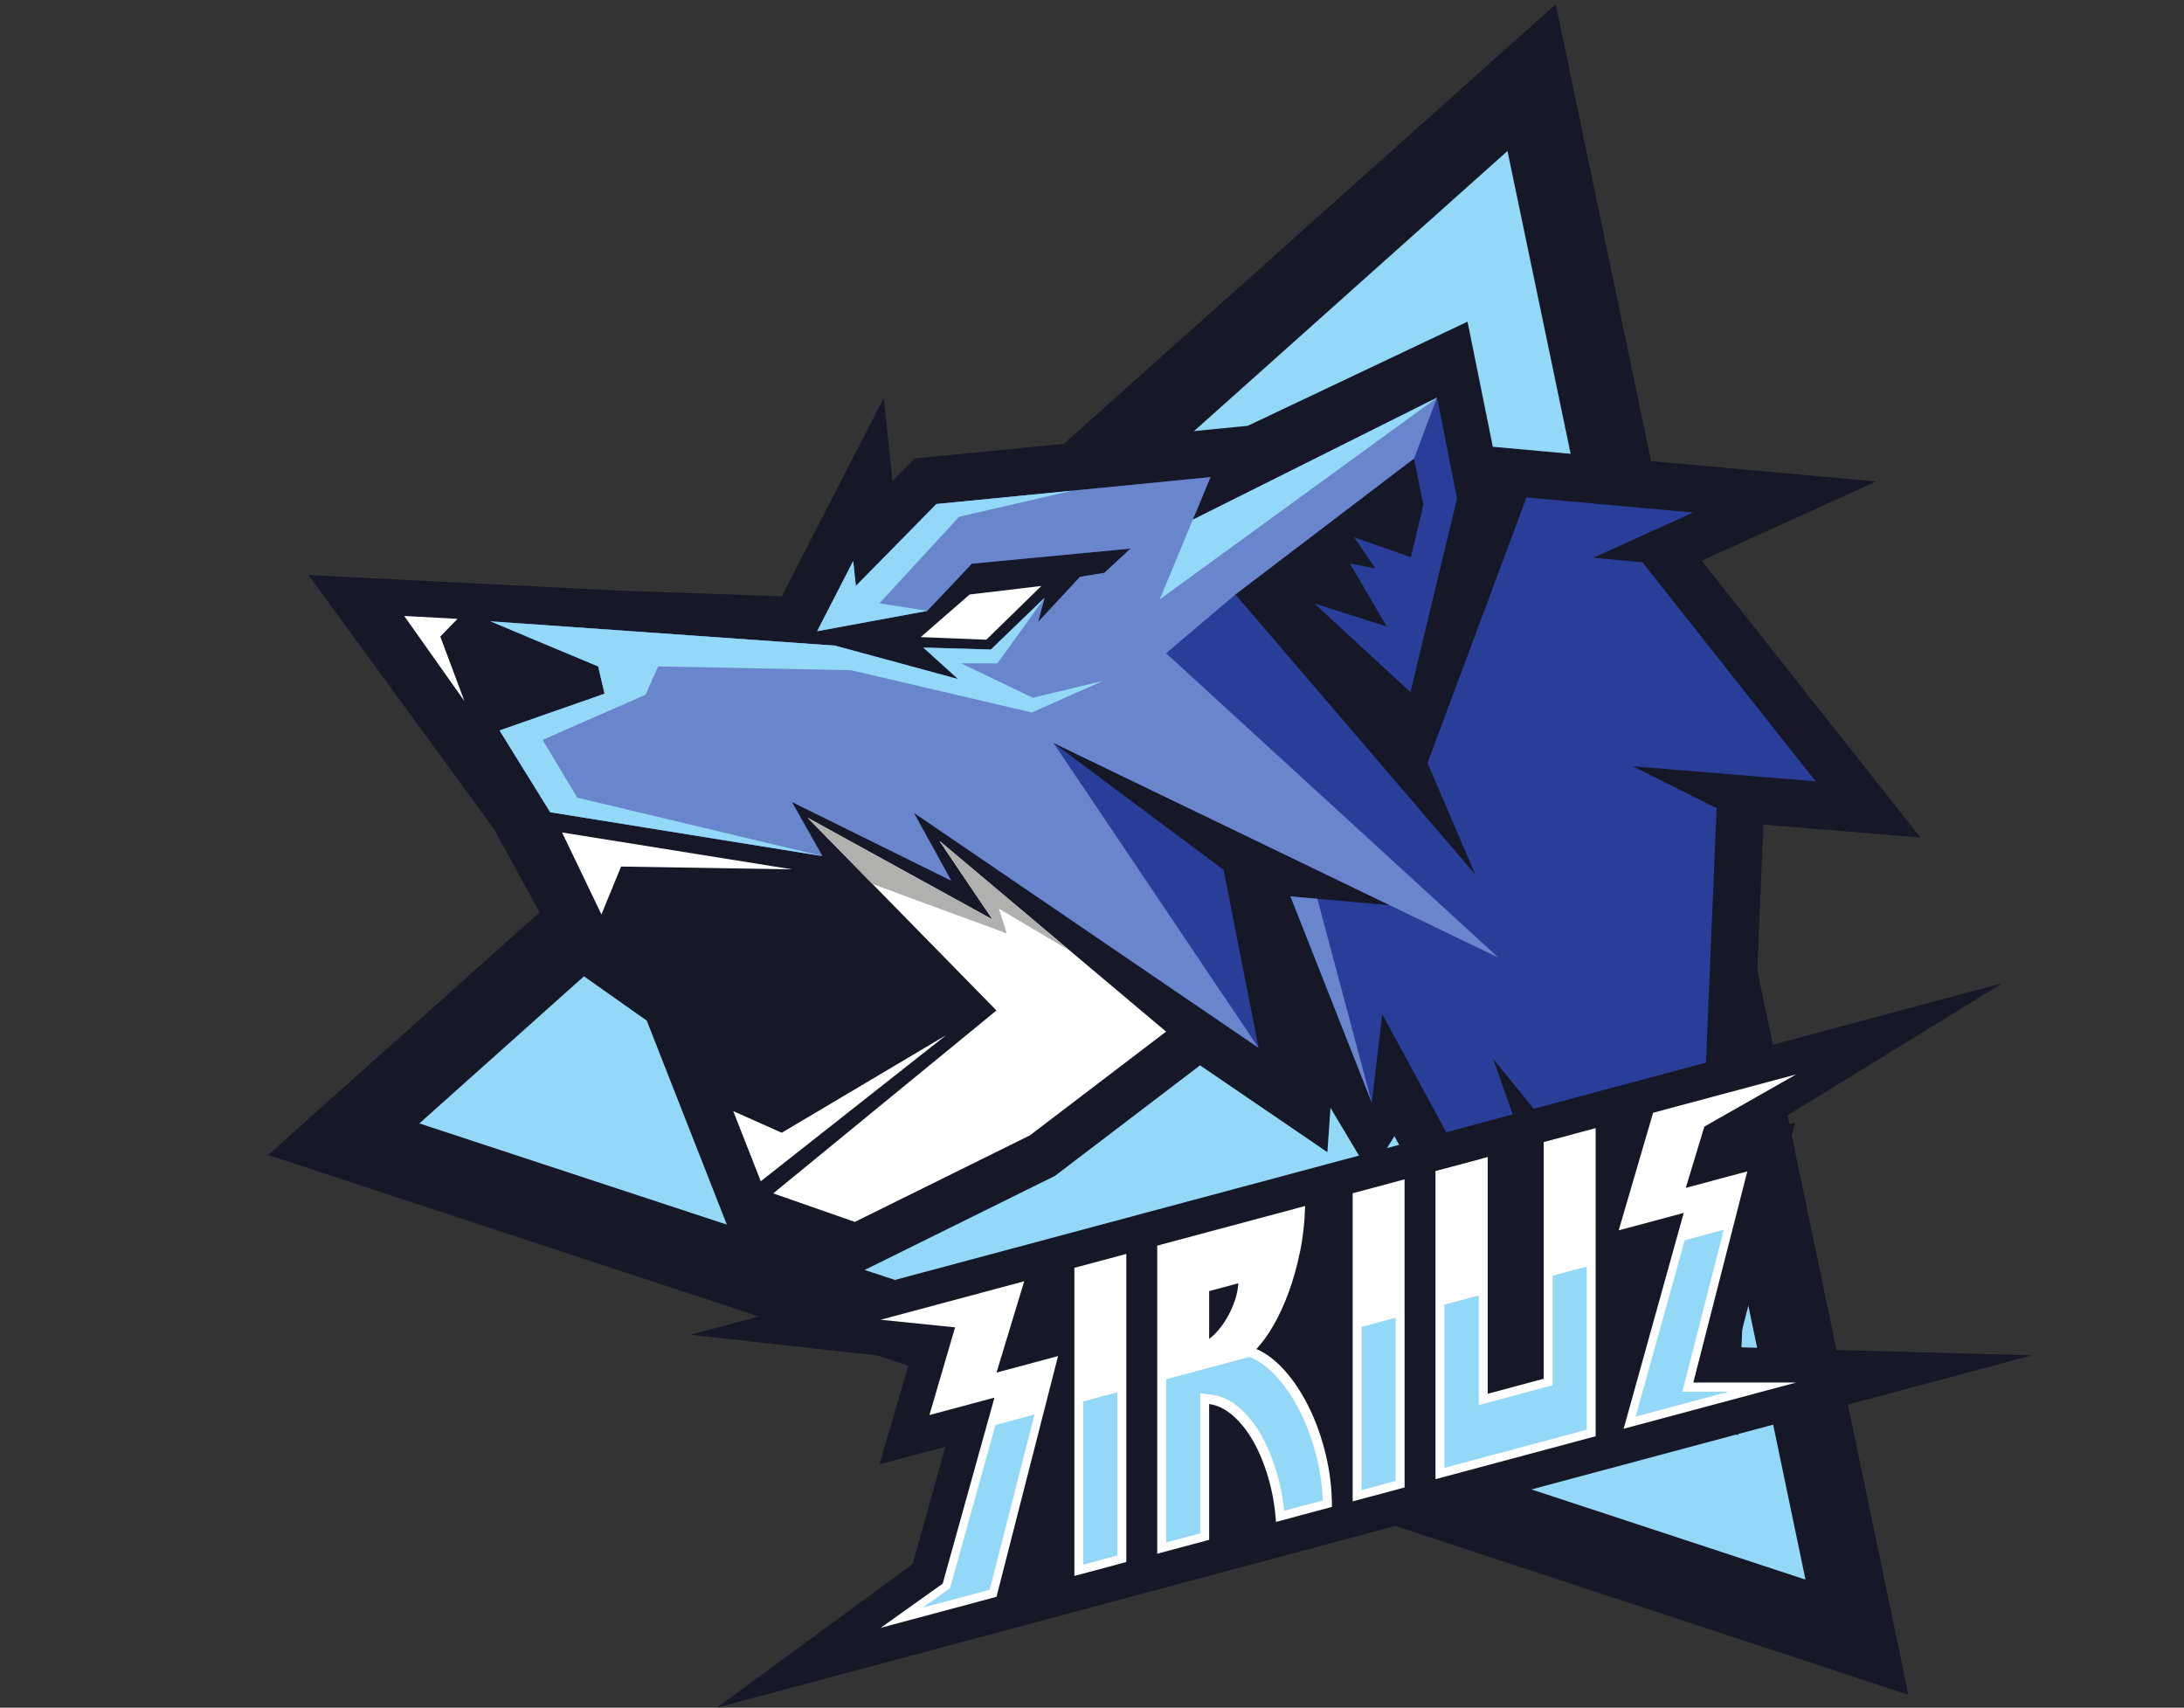
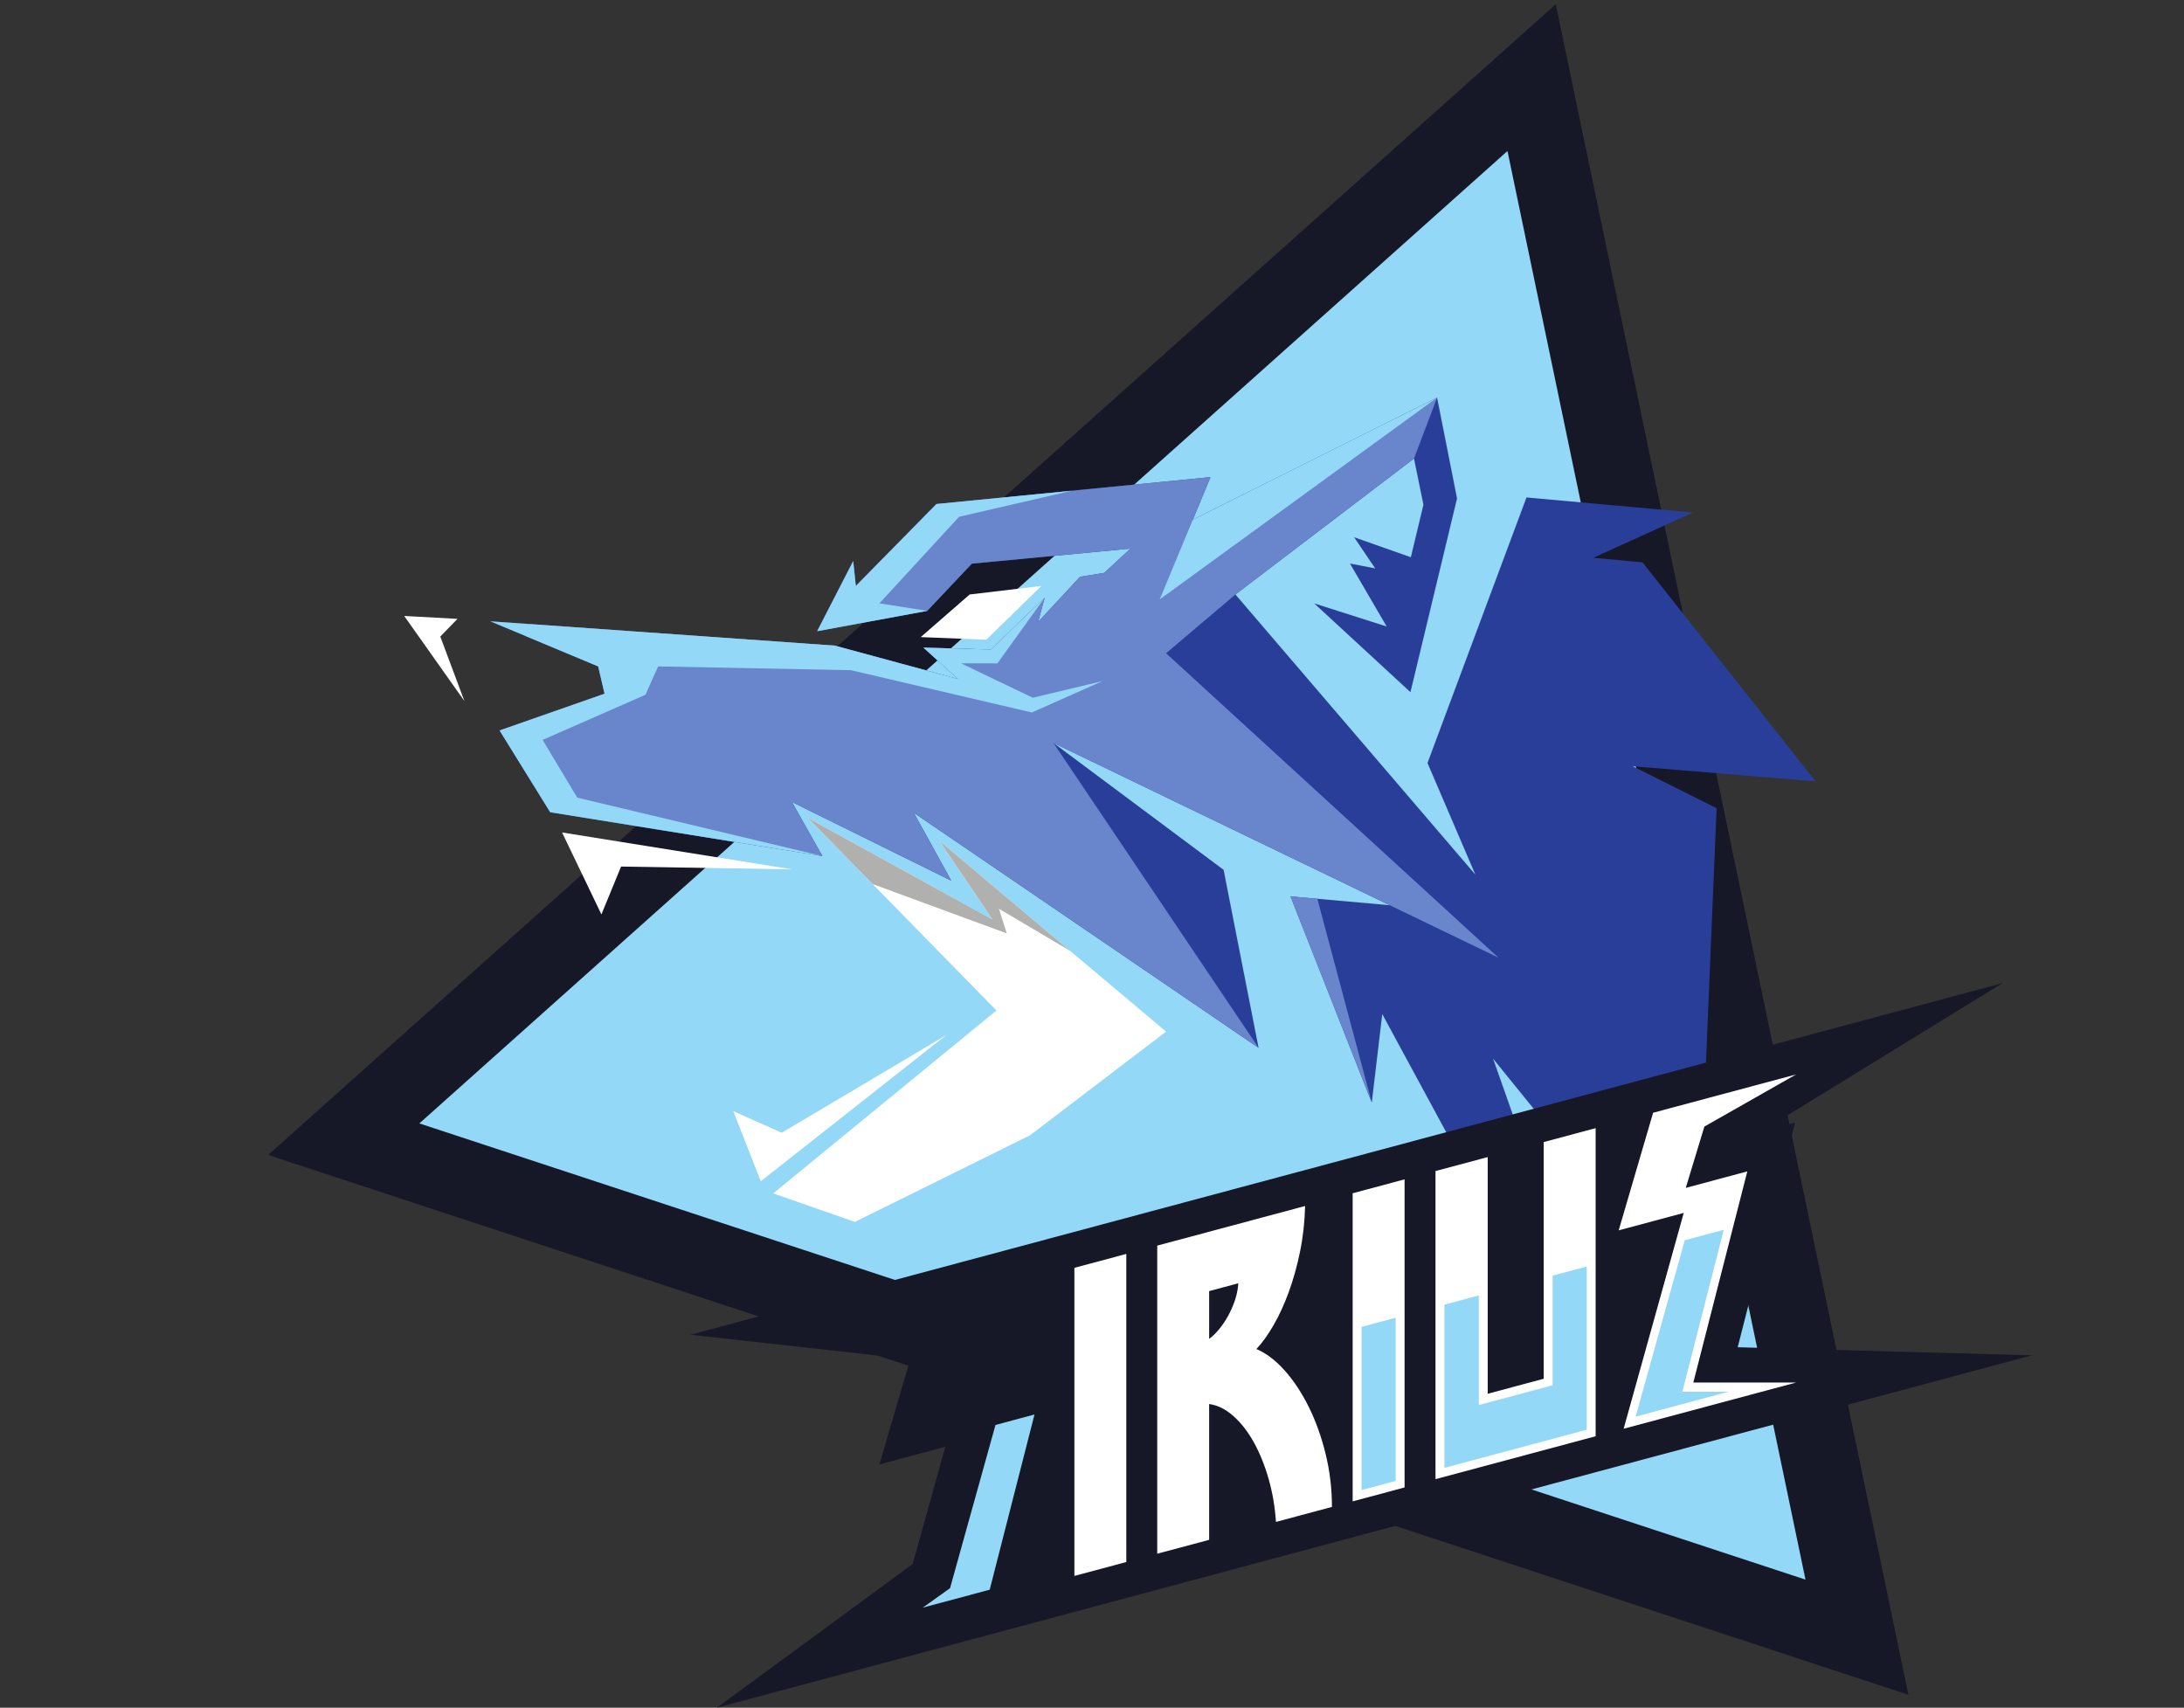
<svg xmlns="http://www.w3.org/2000/svg" xmlns:ns1="http://sodipodi.sourceforge.net/DTD/sodipodi-0.dtd" xmlns:ns2="http://www.inkscape.org/namespaces/inkscape" version="1.1" id="svg1" width="1778.667" height="1390.667" viewBox="0 0 1778.667 1390.667" ns1:docname="SIRIUS Revisi.eps">
  <rect x="0" y="0" width="1778.667" height="1390.667" fill="#333333" stroke="none" />
  <defs id="defs1">
    <clipPath clipPathUnits="userSpaceOnUse" id="clipPath12">
      <path d="m 3059.1,5983.58 642.85,225 -39.03,167.15 -661.68,276.43 2110.87,-149.09 754.7,-204.74 -212.76,192.7 413.48,-12.05 329.18,317.14 -40.14,-148.54 256.92,277 148.53,24.08 160.58,148.54 -971.48,-92.34 -272.98,-289.03 -674.42,-124.45 220.79,429.54 16.06,-152.55 493.77,501.81 1678.02,164.59 -108.39,-260.94 1495.85,747.62 206.25,-611.13 -76.28,-718.58 -293.05,-473.69 -409.46,497.78 305.09,-4.01 -104.38,409.46 192.7,-24.08 -144.53,144.51 353.28,-56.2 -8.04,212.77 -163.02,250.3 -1093.49,-832.39 1469.27,-1715.2 -293.04,683.5 533.91,790.84 72.26,834.99 1019.61,-92.33 L 9756.75,7041 10057.8,7012.9 11117.6,5672.09 9997.62,5764.42 10511.5,5507.5 10383,2444.53 9142.55,3974 l 168.6,-477.71 -164.59,-509.83 -682.44,1260.52 -64.23,-541.95 -497.78,1262.53 608.18,-54.19 -2059.38,993.56 1041.73,-776.79 214.1,-1089.9 -2110.9,1439.16 228.82,-415.49 -975.49,481.73 186.67,-331.19 -1666.69,268.39 z" transform="translate(0,2.5000001e-4)" id="path12" />
    </clipPath>
    <clipPath clipPathUnits="userSpaceOnUse" id="clipPath14">
      <path d="m 3059.1,5983.58 642.85,225 -39.03,167.15 -661.68,276.43 2110.87,-149.09 754.7,-204.74 -212.76,192.7 413.48,-12.05 329.18,317.14 -40.14,-148.54 256.92,277 148.53,24.08 160.58,148.54 -971.48,-92.34 -272.98,-289.03 -674.42,-124.45 220.79,429.54 16.06,-152.55 493.77,501.81 1678.02,164.59 -108.39,-260.94 1495.85,747.62 206.25,-611.13 -76.28,-718.58 -293.05,-473.69 -409.46,497.78 305.09,-4.01 -104.38,409.46 192.7,-24.08 -144.53,144.51 353.28,-56.2 -8.04,212.77 -163.02,250.3 -1093.49,-832.39 1469.27,-1715.2 -293.04,683.5 533.91,790.84 72.26,834.99 1019.61,-92.33 L 9756.75,7041 10057.8,7012.9 11117.6,5672.09 9997.62,5764.42 10511.5,5507.5 10383,2444.53 9142.55,3974 l 168.6,-477.71 -164.59,-509.83 -682.44,1260.52 -64.23,-541.95 -497.78,1262.53 608.18,-54.19 -2059.38,993.56 1041.73,-776.79 214.1,-1089.9 -2110.9,1439.16 228.82,-415.49 -975.49,481.73 186.67,-331.19 -1666.69,268.39 z" transform="translate(0,2.5000001e-4)" id="path14" />
    </clipPath>
  </defs>
  <ns1:namedview id="namedview1" pagecolor="#ffffff" bordercolor="#000000" borderopacity="0.25" ns2:showpageshadow="2" ns2:pageopacity="0.0" ns2:pagecheckerboard="0" ns2:deskcolor="#d1d1d1">
    <ns2:page x="0" y="0" ns2:label="1" id="page1" width="1778.667" height="1390.667" margin="0" bleed="0" />
  </ns1:namedview>
  <g id="g1" ns2:groupmode="layer" ns2:label="1">
    <g id="group-R5">
      <path id="path2" d="M 11412.3,385.199 9398.11,10039.9 2044.03,3468.24 Z" style="fill:#93d8f6;fill-opacity:1;fill-rule:nonzero;stroke:none" transform="matrix(0.133,0,0,-0.133,0,1390.667)" />
      <path id="path3" d="M 9526.51,10430 1641.95,3384.36 11685.9,79 9526.51,10430 Z M 9230.85,9531.63 11055.7,784.18 2567.79,3577.5 9230.85,9531.63" style="fill:#161727;fill-opacity:1;fill-rule:nonzero;stroke:none" transform="matrix(0.133,0,0,-0.133,0,1390.667)" />
-       <path id="path4" d="m 10419.9,7023.12 1068.2,484.91 -2347.03,212.52 -154.83,766.11 -1345.58,-637.73 -2039.45,-200.04 -136.25,-138.47 -53.6,509.18 -624.34,-1214.64 -987.36,34.44 -1910.56,95.61 1133.59,-1551.62 460.7,-839.8 477.08,-336.72 391.11,-996.39 106.97,-272.51 795.35,-277.91 1206.22,596.34 888.33,676.68 779.69,-531.57 18.84,271.41 244.89,-409.47 146.67,236.18 675.83,-1248.3 270.9,839.12 1155.63,-1424.98 157,3741.62 962,-79.31 -1340,1695.34" style="fill:#161727;fill-opacity:1;fill-rule:nonzero;stroke:none" transform="matrix(0.133,0,0,-0.133,0,1390.667)" />
      <path id="path5" d="m 3059.1,5983.58 642.85,225 -39.03,167.15 -661.68,276.43 2110.87,-149.09 754.7,-204.74 -212.76,192.7 413.48,-12.05 329.18,317.14 -40.14,-148.54 256.92,277 148.53,24.08 160.58,148.54 -971.48,-92.34 -272.98,-289.03 -674.42,-124.45 220.79,429.54 16.06,-152.55 493.77,501.81 1678.02,164.59 -108.39,-260.94 1495.85,747.62 122.13,-617.15 -285.21,-1186.25 -589.07,543.4 443.57,-141.44 -225,385.72 154.69,-30.08 -128.98,190.8 347.14,-122.15 77.15,321.43 -57.86,282.85 -1093.49,-832.39 1469.27,-1715.2 -293.04,683.5 606.17,1625.83 1019.61,-92.33 L 9756.75,7041 10057.8,7012.9 11117.6,5672.09 9997.62,5764.42 10511.5,5507.5 10383,2444.53 9142.55,3974 l 168.6,-477.71 -164.59,-509.83 -682.44,1260.52 -64.23,-541.95 -497.78,1262.53 608.18,-54.19 -2059.38,993.56 1041.73,-776.79 214.1,-1089.9 -2110.9,1439.16 228.82,-415.49 -975.49,481.73 186.67,-331.19 -1666.69,268.39 -310.05,500.74" style="fill:#293e99;fill-opacity:1;fill-rule:nonzero;stroke:none" transform="matrix(0.133,0,0,-0.133,0,1390.667)" />
      <path id="path6" d="M 4945.18,5449.29 6077.57,4826.06 5752.4,5307.78 7140.38,4139.59 6306.39,3504.32 5234.55,2974.42 4734.76,3149.05 6101.66,4269.06 4945.18,5449.29" style="fill:#ffffff;fill-opacity:1;fill-rule:nonzero;stroke:none" transform="matrix(0.133,0,0,-0.133,0,1390.667)" />
      <path id="path7" d="m 2801.44,6666.84 -326.27,17.8 368.57,-521.06 -147.69,395.03 105.39,108.23" style="fill:#ffffff;fill-opacity:1;fill-rule:nonzero;stroke:none" transform="matrix(0.133,0,0,-0.133,0,1390.667)" />
      <path id="path8" d="m 3441.85,5358.99 1409.05,-225.86 -1047.76,17.12 -120.43,-293.06 -240.86,501.8" style="fill:#ffffff;fill-opacity:1;fill-rule:nonzero;stroke:none" transform="matrix(0.133,0,0,-0.133,0,1390.667)" />
      <path id="path9" d="m 4489.88,3652.86 168.6,-429.54 1136.07,895.2 -1007.6,-598.14 -297.07,132.48" style="fill:#ffffff;fill-opacity:1;fill-rule:nonzero;stroke:none" transform="matrix(0.133,0,0,-0.133,0,1390.667)" />
      <path id="path10" d="m 5637.99,6555.25 401.44,-16.06 337.21,329.18 -439.07,-52.18 -299.58,-260.94" style="fill:#ffffff;fill-opacity:1;fill-rule:nonzero;stroke:none" transform="matrix(0.133,0,0,-0.133,0,1390.667)" />
      <path id="path11" d="m 6450.91,5906.93 2724.77,-1314.58 -2035.3,1863.99 424.51,359.85 1093.49,832.39 141.44,372.87 -5233.25,-588.05 -966.46,-2402.61 4227.15,-1807.47 1572.63,481.71 -333.29,1247.88 -164.49,14.65 -63.23,-1201.31 -132.14,273.99 -1255.83,1866.69" style="fill:#6985cc;fill-opacity:1;fill-rule:nonzero;stroke:none" transform="matrix(0.133,0,0,-0.133,0,1390.667)" clip-path="url(#clipPath12)" />
      <path id="path13" d="M 7412.36,7534.77 7101.24,6785.78 8799.82,8021.45 4066.36,7484.59 2853.39,6703.78 c 0,0 -27.48,-1332.77 8.66,-1332.77 36.13,0 2173.79,-156.56 2173.79,-156.56 l -1501.03,357.71 -212.14,353.57 630,276.43 77.14,173.57 1180.65,-23.21 1107.97,-258.92 433.55,192.69 -427.53,-102.37 -439.57,210.76 h 222.8 l 289.03,401.44 -718.57,-80.29 -293.05,46.16 487.74,529.9 692.17,159.76 793.33,225.63 54.03,-142.51" style="fill:#93d8f6;fill-opacity:1;fill-rule:nonzero;stroke:none" transform="matrix(0.133,0,0,-0.133,0,1390.667)" clip-path="url(#clipPath14)" />
      <path id="path15" d="m 5342.99,5043.3 821.86,-302.32 -48.18,151.16 436.5,-258.32 -800.77,673.96 325.17,-481.72 -1132.39,623.23 397.81,-405.99" style="fill:#b0b0ae;fill-opacity:1;fill-rule:nonzero;stroke:none" transform="matrix(0.133,0,0,-0.133,0,1390.667)" />
      <path id="path16" d="m 12442,2157.6 -745.5,-199.79 -359,-96.2 L 5356.83,259.102 4968.2,155 4389.98,0 l 482.68,354.199 377.48,276.883 338.62,248.5 199.98,718.258 -403.53,-108.2 188.65,644.64 -369.15,41.03 -383.29,42.52 -592.83,65.85 576.07,154.36 347.69,93.21 6063.15,1624.59 301.7,80.83 745.1,199.71 -657.2,-403.99 -823.9,-506.47 210.9,56.48 -351.6,-1375.34 760.5,-20.89 269.5,-7.4 771.5,-21.17" style="fill:#161727;fill-opacity:1;fill-rule:nonzero;stroke:none" transform="matrix(0.133,0,0,-0.133,0,1390.667)" />
-       <path id="path17" d="m 5392.34,488.82 379.98,270.59 317.16,1139.15 -398.31,-106.72 157.16,536.92 -455.99,46.6 879.33,235.61 -169.69,-559.05 376.88,100.99 L 6101.98,678.969 5392.34,488.82" style="fill:#ffffff;fill-opacity:1;fill-rule:nonzero;stroke:none" transform="matrix(0.133,0,0,-0.133,0,1390.667)" />
      <path id="path18" d="m 6578.86,806.75 v 1886.54 l 317.94,85.19 V 891.941 L 6578.86,806.75" style="fill:#ffffff;fill-opacity:1;fill-rule:nonzero;stroke:none" transform="matrix(0.133,0,0,-0.133,0,1390.667)" />
      <path id="path19" d="m 7404.06,2550.82 v -292.39 c 19.04,13.57 38.68,32.38 58.94,56.48 20.23,24.05 38.68,51.04 55.37,80.93 16.66,29.9 30.96,62.09 42.87,96.66 11.89,34.54 19.04,69.94 21.44,106.18 z m 409.03,-1413.36 c -5.97,91.6 -20.85,179.14 -44.65,262.62 -23.84,83.44 -53.9,158.02 -90.21,223.73 -36.33,65.67 -78.31,119.69 -125.92,162.03 -47.64,42.3 -97.06,66.79 -148.25,73.42 v -831.4 L 7086.12,942.672 V 2829.2 l 905.58,242.66 c -2.4,-97.27 -12.8,-190.74 -31.25,-280.43 -18.48,-89.73 -41.7,-172.62 -69.67,-248.76 -27.99,-76.15 -59.24,-143.88 -93.77,-203.09 -34.55,-59.28 -69.07,-107.1 -103.59,-143.45 60.72,-26.12 118.78,-70.31 174.15,-132.58 55.37,-62.32 104.48,-136.88 147.35,-223.67 42.87,-86.84 77.08,-182.75 102.71,-287.76 25.58,-105.01 38.4,-212.6 38.4,-322.77 l -342.94,-91.89" style="fill:#ffffff;fill-opacity:1;fill-rule:nonzero;stroke:none" transform="matrix(0.133,0,0,-0.133,0,1390.667)" />
      <path id="path20" d="m 8282.84,1263.33 v 1886.54 l 317.94,85.18 V 1348.52 l -317.94,-85.19" style="fill:#ffffff;fill-opacity:1;fill-rule:nonzero;stroke:none" transform="matrix(0.133,0,0,-0.133,0,1390.667)" />
      <path id="path21" d="m 8790.1,1399.25 v 1886.54 l 319.73,85.67 V 1922.23 l 342.94,91.89 v 1449.22 l 317.93,85.2 V 1662 l -980.6,-262.75" style="fill:#ffffff;fill-opacity:1;fill-rule:nonzero;stroke:none" transform="matrix(0.133,0,0,-0.133,0,1390.667)" />
      <path id="path22" d="m 9942.17,1707.94 367.93,1321.54 -398.29,-106.73 210.79,720.07 875.7,234.67 -561.8,-319.32 -113.9,-375.33 376.9,100.98 -330.6,-1292.74 629.4,-0.14 -1056.13,-283" style="fill:#ffffff;fill-opacity:1;fill-rule:nonzero;stroke:none" transform="matrix(0.133,0,0,-0.133,0,1390.667)" />
      <path id="path23" d="m 10555.3,2926.16 -239,-64.03 -300.6,-1079.85 567.9,152.18 -281.9,0.07 253.6,991.63" style="fill:#93d8f6;fill-opacity:1;fill-rule:nonzero;stroke:none" transform="matrix(0.133,0,0,-0.133,0,1390.667)" />
      <path id="path24" d="m 9507.4,2645.39 v -671.27 l -452.21,-121.18 v 671.27 l -210.45,-56.38 v -999.3 L 9716.06,1702 v 999.29 l -208.66,-55.9" style="fill:#93d8f6;fill-opacity:1;fill-rule:nonzero;stroke:none" transform="matrix(0.133,0,0,-0.133,0,1390.667)" />
      <path id="path25" d="m 8337.48,2331.91 v -999.3 l 208.65,55.91 v 999.3 l -208.65,-55.91" style="fill:#93d8f6;fill-opacity:1;fill-rule:nonzero;stroke:none" transform="matrix(0.133,0,0,-0.133,0,1390.667)" />
-       <path id="path26" d="m 7964.84,1804.61 c -41.13,83.28 -88.78,155.68 -141.65,215.17 -51.5,57.92 -105.68,99.36 -161.05,123.16 l -11.46,4.94 -509.92,-136.63 v -999.3 l 208.67,55.91 v 857.27 l 74.81,-9.69 c 59.16,-7.65 116.14,-35.5 169.41,-82.8 50.52,-44.92 95.54,-102.76 133.82,-171.94 37.61,-68.08 69.16,-146.29 93.78,-232.47 20.24,-70.97 34.39,-145.65 42.2,-222.64 l 236.84,63.47 c -3.54,87.05 -15.58,173.12 -35.92,256.6 -24.76,101.47 -58.25,195.33 -99.53,278.95" style="fill:#93d8f6;fill-opacity:1;fill-rule:nonzero;stroke:none" transform="matrix(0.133,0,0,-0.133,0,1390.667)" />
-       <path id="path27" d="M 6633.5,1875.33 V 876.031 l 208.66,55.91 v 999.299 l -208.66,-55.91" style="fill:#93d8f6;fill-opacity:1;fill-rule:nonzero;stroke:none" transform="matrix(0.133,0,0,-0.133,0,1390.667)" />
      <path id="path28" d="m 6095.69,1731.22 -278.28,-999.478 -167.46,-119.25 410.37,109.957 274.32,1072.791 -238.95,-64.02" style="fill:#93d8f6;fill-opacity:1;fill-rule:nonzero;stroke:none" transform="matrix(0.133,0,0,-0.133,0,1390.667)" />
    </g>
  </g>
</svg>